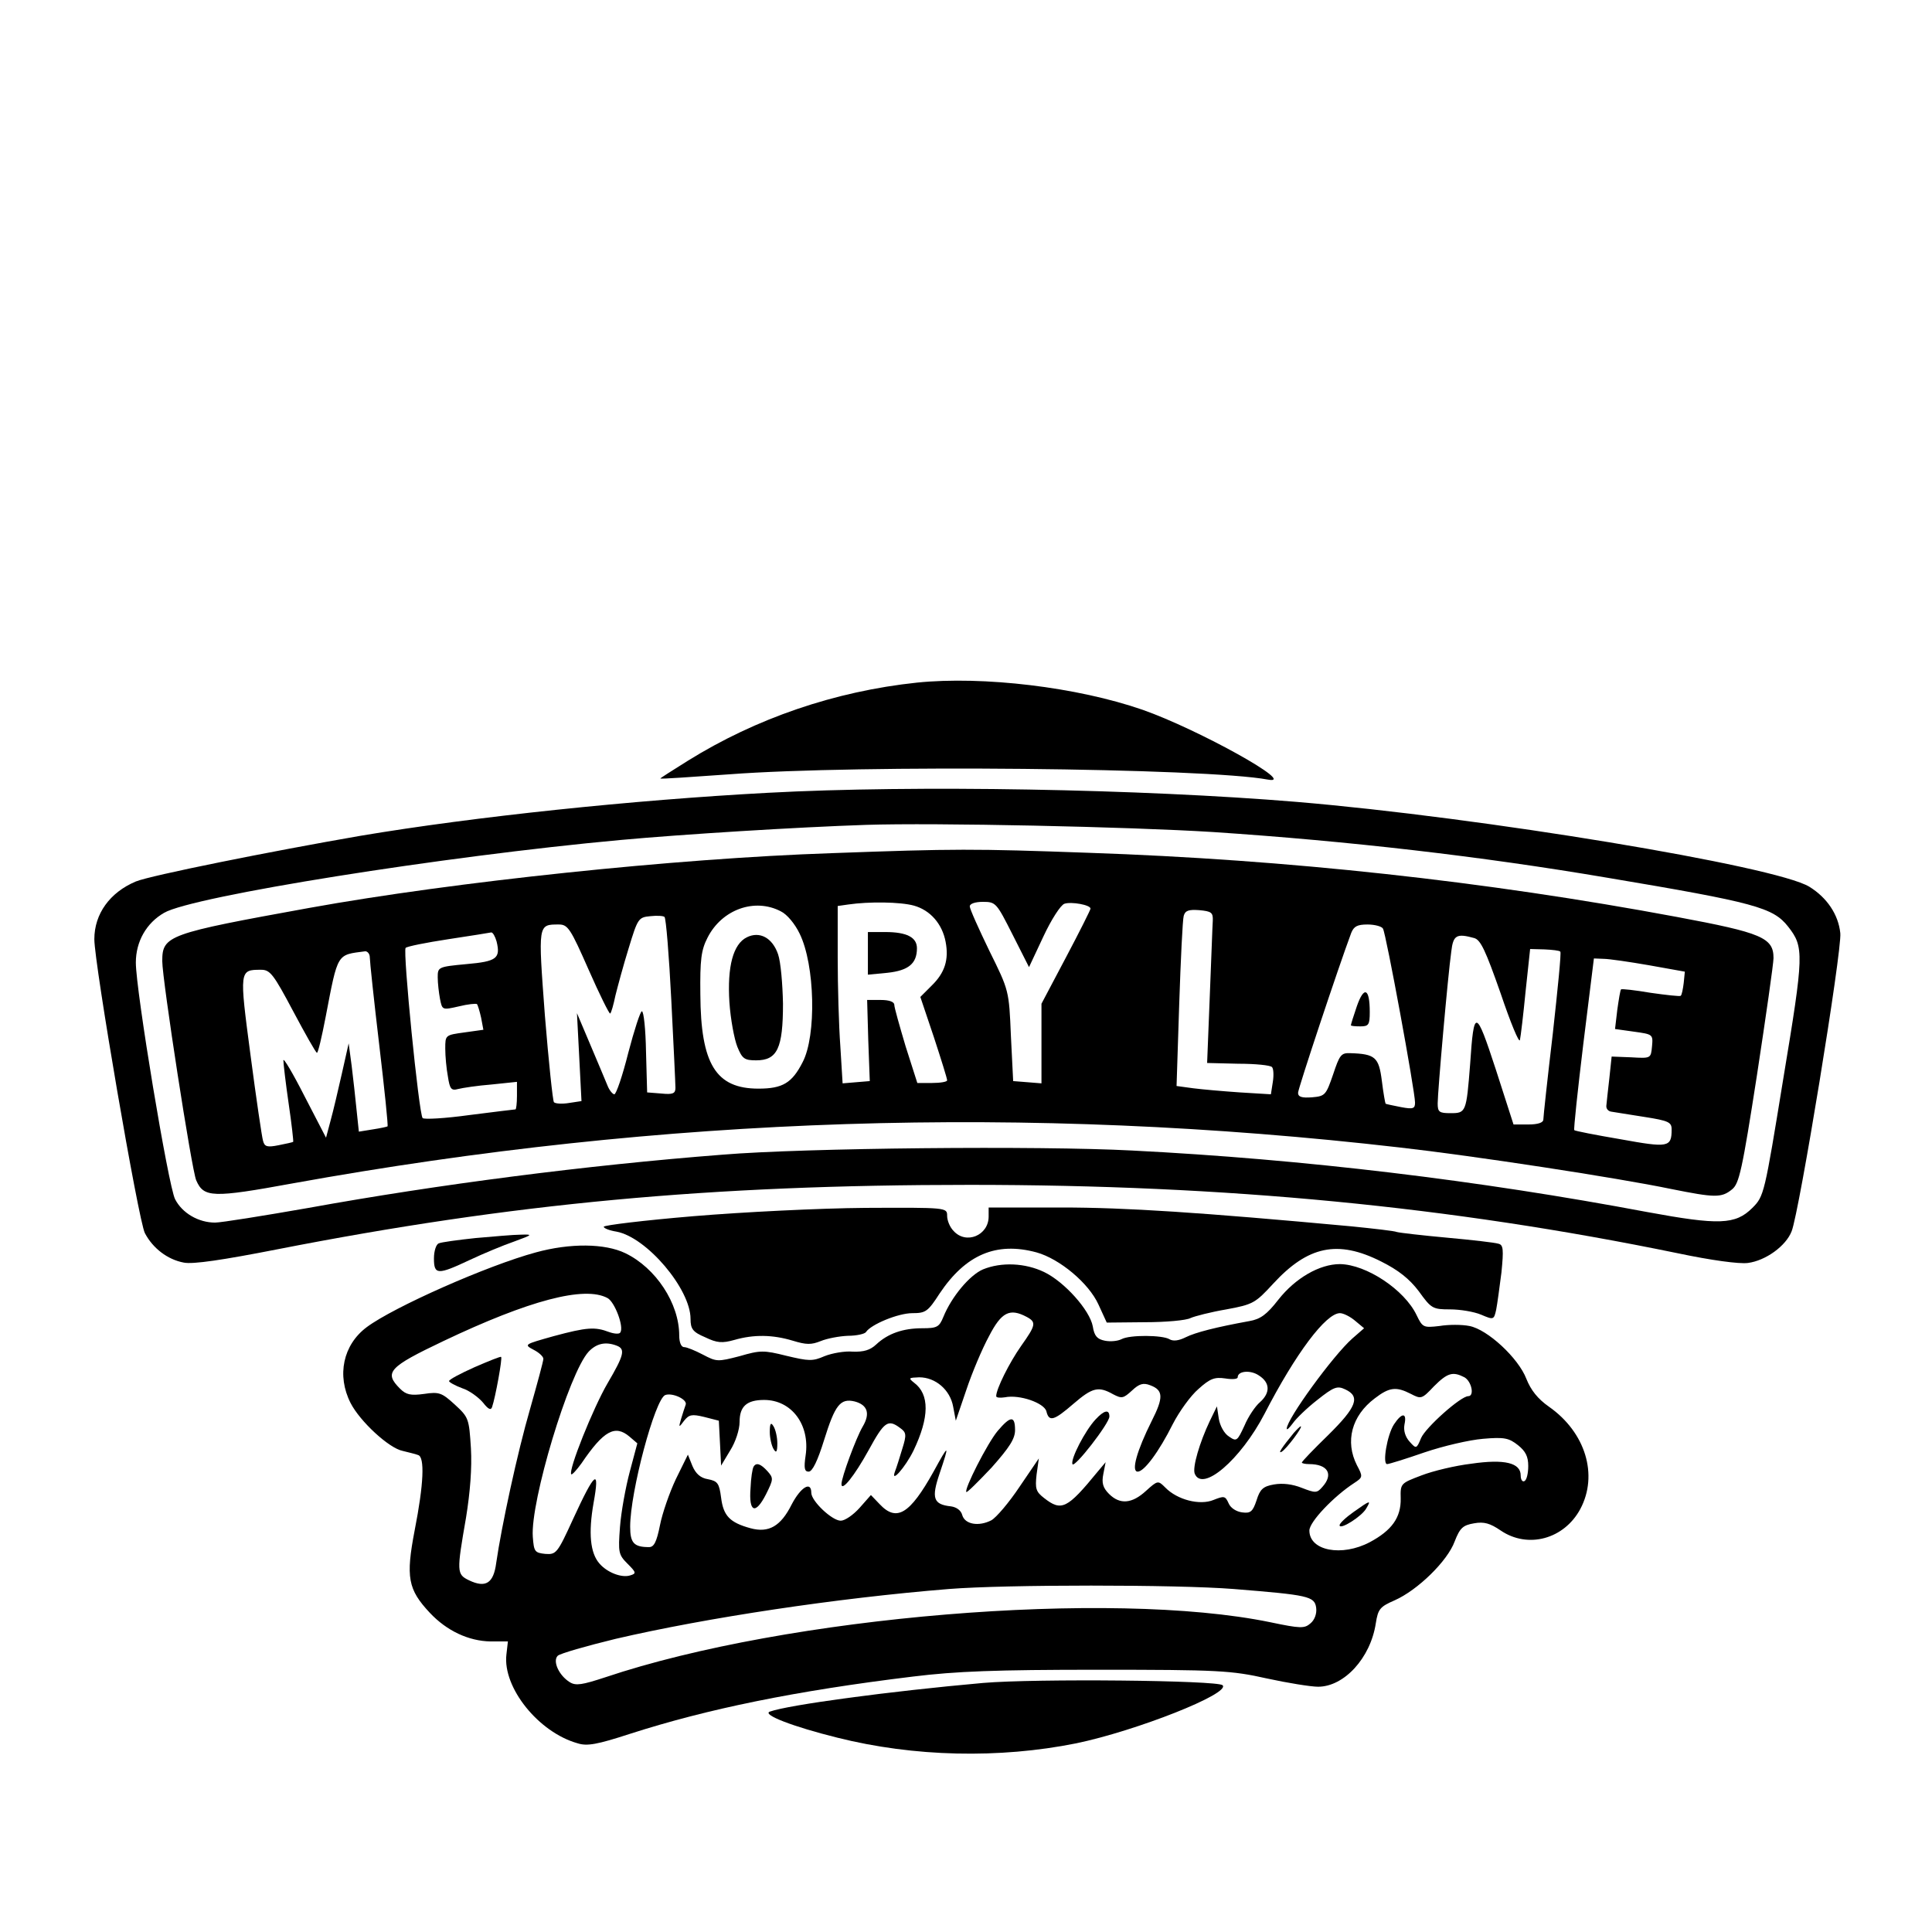
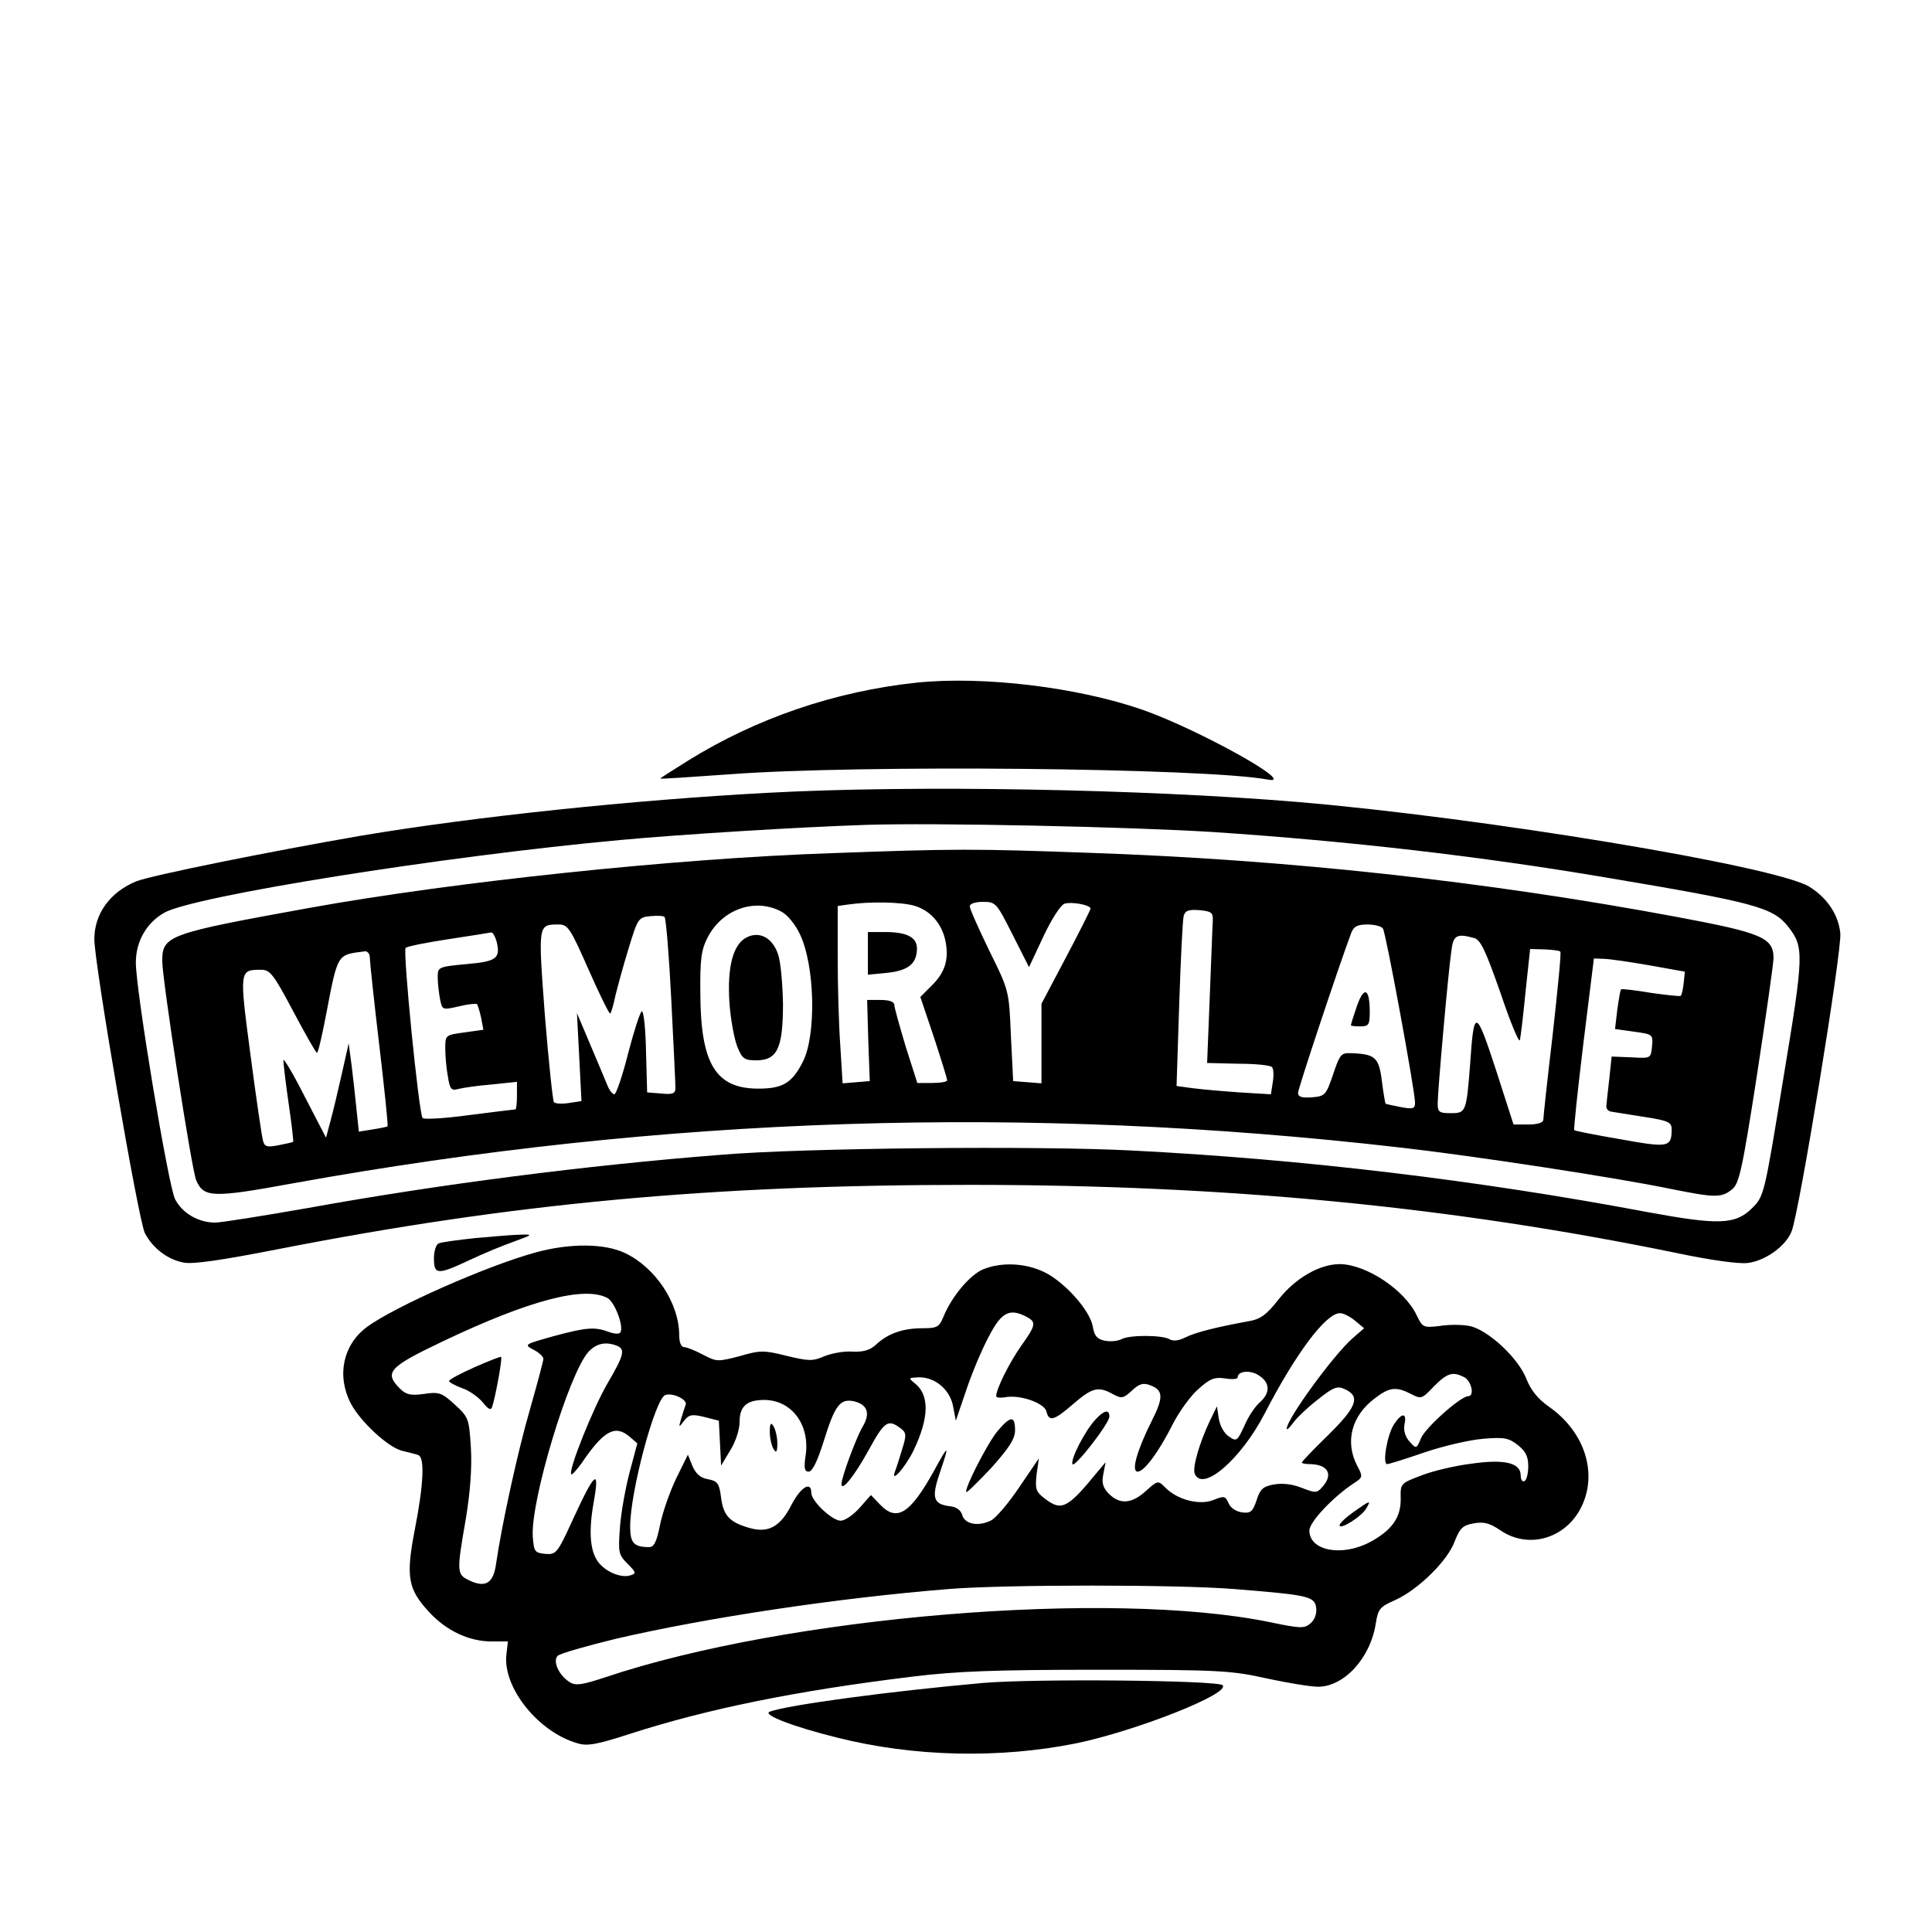
<svg xmlns="http://www.w3.org/2000/svg" version="1.0" width="512pt" height="512pt" viewBox="0 0 512 512" preserveAspectRatio="xMidYMid meet">
  <g transform="translate(0,512) scale(0.1,-0.1)" fill="#000000" stroke="none">
    <path d="M2430 3311 c-218 -23 -427 -95 -607 -207 -40 -25 -73 -46 -73 -47 0 -2 82 4 183 11 341 26 1263 17 1427 -14 82 -15 -184 133 -332 185 -173 60 -422 90 -598 72z" />
    <path d="M2035 3019 c-356 -19 -777 -63 -1080 -114 -237 -41 -556 -105 -595 -121 -69 -29 -110 -86 -110 -153 0 -65 117 -747 134 -779 21 -40 60 -70 103 -78 24 -5 104 7 247 35 623 122 1148 171 1836 171 680 0 1272 -57 1875 -181 90 -19 164 -29 187 -26 47 6 101 45 116 84 20 49 134 745 129 790 -5 49 -35 94 -82 123 -89 55 -870 184 -1360 225 -410 34 -1012 45 -1400 24z m1180 -104 c360 -24 708 -64 1044 -121 393 -66 440 -79 480 -130 42 -54 42 -71 -13 -402 -50 -307 -51 -312 -82 -343 -45 -45 -89 -46 -279 -11 -446 84 -910 140 -1365 163 -247 13 -869 7 -1085 -11 -361 -28 -755 -79 -1097 -141 -120 -21 -232 -39 -248 -39 -44 0 -87 25 -106 62 -18 35 -104 553 -104 627 0 56 28 105 75 132 76 44 740 150 1210 193 163 15 469 34 650 40 183 6 697 -5 920 -19z" />
    <path d="M2203 2859 c-414 -14 -1001 -76 -1383 -145 -375 -68 -390 -73 -390 -141 0 -49 78 -554 90 -581 20 -46 43 -47 256 -8 985 178 1945 209 2934 95 195 -22 575 -80 719 -110 115 -23 133 -24 161 -1 19 15 27 51 66 302 24 157 44 297 44 311 0 54 -31 67 -256 109 -509 95 -1032 152 -1559 170 -306 11 -353 11 -682 -1z m219 -139 c43 -12 75 -48 84 -96 9 -47 -2 -82 -37 -116 l-30 -30 36 -107 c19 -58 35 -109 35 -114 0 -4 -18 -7 -40 -7 l-39 0 -31 97 c-16 54 -30 103 -30 110 0 8 -13 13 -36 13 l-36 0 3 -107 4 -108 -36 -3 -36 -3 -6 98 c-4 54 -7 160 -7 235 l0 137 28 4 c55 8 138 7 174 -3z m261 -76 l44 -87 38 81 c21 45 46 84 56 87 18 6 69 -3 69 -13 0 -3 -29 -61 -65 -129 l-65 -123 0 -106 0 -105 -37 3 -38 3 -6 120 c-5 120 -5 120 -57 225 -28 58 -52 111 -52 118 0 7 14 12 35 12 34 0 36 -3 78 -86z m-614 61 c17 -8 38 -34 50 -59 41 -83 45 -271 8 -341 -28 -55 -53 -70 -117 -70 -113 0 -153 65 -154 250 -1 91 2 117 19 150 38 75 125 106 194 70z m1145 -25 c-1 -14 -4 -104 -8 -201 l-7 -176 82 -2 c46 0 86 -4 90 -9 4 -4 5 -22 2 -40 l-5 -32 -82 5 c-44 3 -101 8 -124 11 l-44 6 7 216 c4 119 9 225 12 235 4 14 13 17 41 15 32 -3 37 -6 36 -28z m-1435 -210 c6 -118 11 -223 11 -233 0 -15 -7 -18 -37 -15 l-38 3 -3 108 c-1 59 -6 107 -11 107 -4 0 -20 -49 -36 -110 -15 -60 -32 -110 -37 -110 -4 0 -13 10 -18 23 -5 12 -25 60 -45 107 l-36 85 6 -116 6 -117 -33 -5 c-18 -3 -36 -2 -40 2 -3 3 -14 107 -24 230 -18 243 -19 241 37 241 24 0 31 -11 79 -120 29 -66 55 -118 57 -116 3 2 9 24 14 48 6 24 21 80 35 125 24 79 26 82 57 85 18 2 35 1 38 -2 4 -3 12 -102 18 -220z m1886 189 c8 -12 85 -431 85 -461 0 -16 -5 -18 -37 -12 -21 4 -39 8 -41 9 -1 1 -6 28 -10 61 -8 62 -17 71 -84 73 -24 1 -28 -5 -45 -56 -19 -55 -21 -58 -56 -61 -27 -2 -37 1 -37 12 0 11 107 333 141 424 7 17 16 22 43 22 19 0 38 -5 41 -11z m-2349 -34 c11 -45 0 -53 -80 -60 -75 -7 -76 -8 -76 -35 0 -15 3 -41 6 -57 6 -30 6 -30 50 -20 24 6 46 8 48 6 2 -2 7 -18 11 -36 l6 -32 -50 -7 c-51 -7 -51 -7 -51 -43 0 -20 3 -53 7 -74 5 -33 9 -38 27 -33 12 3 51 9 89 12 l67 7 0 -37 c0 -20 -2 -36 -4 -36 -3 0 -58 -7 -122 -15 -65 -9 -120 -12 -124 -8 -10 11 -53 444 -45 451 4 4 54 14 113 23 59 9 110 17 114 18 4 0 10 -10 14 -24z m2591 9 c17 -5 30 -33 70 -147 26 -77 49 -133 51 -123 2 9 9 67 15 129 l12 112 38 -1 c21 -1 40 -3 42 -6 3 -2 -7 -100 -20 -218 -14 -118 -25 -220 -25 -227 0 -8 -14 -13 -40 -13 l-39 0 -47 146 c-53 162 -58 163 -68 14 -10 -128 -11 -130 -52 -130 -30 0 -34 3 -34 26 0 31 27 338 36 402 5 44 14 49 61 36z m-2927 -51 c0 -10 11 -114 25 -232 14 -118 24 -215 22 -216 -1 -1 -19 -5 -39 -8 l-37 -6 -6 57 c-3 31 -9 84 -13 117 l-8 60 -18 -80 c-10 -44 -23 -100 -30 -125 l-12 -45 -57 110 c-31 61 -56 103 -56 95 0 -8 6 -60 14 -115 8 -54 13 -100 12 -101 -1 -1 -18 -5 -39 -9 -30 -6 -37 -4 -41 12 -3 10 -18 112 -33 226 -30 227 -30 227 28 227 24 0 33 -12 85 -110 32 -60 60 -110 63 -110 3 0 13 43 23 95 33 172 29 164 105 174 6 0 12 -7 12 -16z m3390 -21 l95 -17 -3 -30 c-2 -16 -5 -32 -8 -34 -2 -2 -38 2 -80 8 -41 7 -77 11 -78 9 -2 -1 -6 -26 -10 -54 l-6 -51 50 -7 c50 -7 51 -7 48 -39 -3 -32 -3 -32 -55 -29 l-52 2 -6 -57 c-4 -32 -7 -65 -8 -73 -1 -8 5 -15 13 -16 8 -1 48 -8 88 -14 64 -10 72 -14 72 -33 0 -48 -9 -49 -136 -26 -65 11 -121 22 -122 24 -2 2 9 105 24 229 l28 226 25 -1 c15 0 69 -8 121 -17z" />
    <path d="M2300 2594 l0 -57 52 5 c55 6 78 24 78 65 0 29 -27 43 -84 43 l-46 0 0 -56z" />
    <path d="M1979 2636 c-36 -18 -52 -77 -46 -172 3 -45 13 -98 21 -118 13 -32 19 -36 50 -36 56 0 71 32 71 150 -1 52 -6 111 -13 131 -15 44 -49 62 -83 45z" />
    <path d="M3596 2454 c-9 -26 -16 -49 -16 -51 0 -2 11 -3 25 -3 22 0 25 4 25 38 0 63 -15 70 -34 16z" />
-     <path d="M1838 1897 c-131 -11 -238 -24 -238 -28 0 -4 15 -10 34 -13 80 -15 196 -152 196 -231 0 -27 6 -35 39 -49 31 -15 45 -16 77 -7 52 15 102 14 155 -2 36 -11 49 -11 74 -1 17 7 49 13 72 14 23 0 45 5 48 10 13 20 85 50 123 50 35 0 41 4 72 52 69 103 150 138 257 109 61 -17 138 -81 164 -138 l22 -48 101 1 c56 0 110 5 121 11 11 5 54 16 95 23 71 13 77 17 124 68 92 100 171 117 286 59 46 -23 75 -46 100 -79 33 -46 37 -48 83 -48 26 0 63 -6 82 -14 33 -14 34 -14 40 13 3 15 9 60 14 99 6 61 5 73 -8 76 -9 3 -70 10 -136 16 -66 6 -126 13 -133 15 -7 3 -61 9 -120 15 -401 37 -598 50 -769 50 l-193 0 0 -24 c0 -50 -60 -75 -93 -38 -10 10 -17 28 -17 40 0 22 -1 22 -217 21 -122 -1 -323 -11 -455 -22z" />
    <path d="M1260 1839 c-47 -5 -91 -11 -97 -14 -7 -2 -13 -20 -13 -40 0 -44 10 -44 95 -4 36 17 89 39 118 49 49 18 50 19 17 18 -19 0 -73 -5 -120 -9z" />
    <path d="M1420 1801 c-129 -35 -377 -145 -448 -198 -63 -47 -80 -128 -43 -201 25 -49 102 -120 138 -127 15 -4 34 -8 41 -11 18 -5 15 -77 -9 -199 -24 -125 -18 -157 40 -219 45 -48 103 -75 161 -76 l46 0 -4 -35 c-10 -87 85 -206 189 -235 25 -8 52 -3 138 25 205 66 438 114 751 152 114 14 219 18 490 18 319 0 353 -2 447 -23 55 -12 117 -22 136 -22 69 0 139 76 153 168 6 38 11 44 50 61 61 27 140 104 159 156 14 36 22 43 51 48 27 5 43 0 71 -19 72 -49 168 -23 211 57 48 90 14 203 -83 271 -30 21 -48 44 -60 74 -21 55 -103 131 -151 140 -20 4 -55 4 -79 0 -43 -5 -45 -4 -61 29 -32 67 -133 134 -203 135 -54 0 -118 -37 -163 -94 -31 -40 -48 -52 -77 -57 -88 -16 -143 -30 -169 -43 -18 -9 -33 -11 -43 -5 -18 11 -105 12 -127 0 -10 -5 -29 -7 -44 -4 -20 4 -28 12 -32 38 -8 43 -75 118 -129 144 -50 24 -113 27 -162 7 -35 -15 -83 -72 -105 -126 -11 -27 -17 -30 -56 -30 -51 0 -91 -14 -122 -43 -16 -15 -33 -20 -62 -19 -21 2 -55 -4 -75 -12 -32 -14 -42 -13 -101 1 -60 15 -69 15 -124 -1 -58 -15 -61 -15 -97 4 -21 11 -43 20 -50 20 -8 0 -13 13 -13 31 0 85 -62 179 -143 218 -54 26 -146 27 -237 2z m190 -121 c19 -10 44 -76 34 -91 -2 -5 -16 -4 -30 1 -37 14 -58 13 -147 -11 -78 -22 -79 -22 -53 -36 14 -7 26 -18 26 -24 0 -6 -16 -65 -35 -132 -34 -117 -76 -312 -90 -409 -7 -54 -28 -67 -72 -46 -33 16 -33 22 -8 166 11 68 16 132 13 184 -5 79 -6 82 -43 116 -34 31 -41 34 -81 28 -36 -5 -48 -2 -64 14 -43 43 -30 57 115 126 227 108 374 147 435 114z m1111 -50 c26 -14 24 -22 -15 -77 -31 -44 -66 -114 -66 -133 0 -4 10 -5 23 -3 39 8 104 -15 110 -37 7 -29 20 -25 72 20 50 43 66 47 105 25 23 -12 27 -11 50 10 19 18 30 21 48 14 35 -13 36 -32 4 -95 -39 -78 -55 -134 -37 -134 17 0 56 52 93 126 17 33 47 75 68 93 31 28 43 32 71 28 18 -3 33 -2 33 3 0 17 34 20 56 5 30 -19 31 -46 3 -71 -12 -10 -31 -38 -41 -62 -19 -41 -21 -43 -41 -29 -13 8 -24 29 -27 47 l-5 33 -19 -39 c-27 -57 -46 -122 -40 -139 20 -51 122 37 185 158 83 161 163 267 200 267 9 0 27 -9 40 -20 l24 -20 -31 -27 c-51 -45 -174 -214 -174 -239 0 -5 7 2 16 14 9 13 38 41 65 62 44 35 53 38 74 28 41 -19 30 -47 -45 -121 -38 -37 -70 -70 -70 -73 0 -2 9 -4 19 -4 50 0 66 -27 35 -61 -14 -16 -18 -16 -54 -2 -25 10 -51 13 -74 9 -29 -5 -37 -13 -46 -42 -10 -30 -16 -35 -38 -32 -16 2 -31 12 -36 24 -9 20 -12 20 -40 9 -36 -15 -96 0 -128 33 -19 19 -20 19 -51 -9 -37 -34 -69 -37 -98 -8 -16 16 -20 29 -15 53 l6 31 -21 -25 c-81 -99 -96 -106 -142 -70 -22 17 -24 25 -20 62 l6 43 -51 -75 c-28 -42 -62 -82 -75 -89 -33 -17 -70 -11 -77 14 -3 12 -15 21 -30 23 -47 5 -52 22 -30 87 27 80 25 80 -16 5 -63 -113 -98 -134 -143 -86 l-23 24 -30 -34 c-17 -19 -39 -34 -50 -34 -23 0 -78 52 -78 74 0 32 -28 15 -52 -31 -29 -58 -61 -76 -109 -63 -55 15 -72 33 -78 81 -5 38 -9 44 -35 49 -19 3 -32 14 -41 35 l-12 30 -32 -65 c-17 -36 -36 -91 -42 -122 -9 -45 -16 -58 -29 -58 -40 0 -50 11 -50 54 0 93 66 339 93 349 19 7 60 -12 54 -26 -2 -6 -8 -23 -12 -37 -7 -24 -6 -24 8 -5 13 16 20 18 53 10 l39 -10 3 -59 3 -60 24 40 c14 22 25 55 25 76 0 41 19 58 65 58 73 0 122 -66 110 -147 -5 -34 -3 -43 8 -43 10 0 24 29 41 84 29 93 43 111 81 102 34 -9 42 -32 21 -67 -17 -29 -56 -134 -56 -152 0 -21 34 21 72 90 41 75 51 83 83 59 17 -12 18 -18 6 -56 -7 -23 -15 -49 -19 -59 -13 -35 27 10 49 55 42 88 43 149 1 180 -15 12 -14 13 14 14 43 0 82 -33 90 -78 l7 -37 28 82 c15 45 42 109 60 142 33 64 55 75 100 51z m-1087 -76 c24 -9 20 -25 -24 -100 -38 -65 -105 -232 -96 -241 2 -2 14 11 27 29 59 87 89 103 127 71 l21 -18 -20 -75 c-11 -41 -23 -107 -26 -147 -5 -67 -4 -73 20 -97 23 -23 24 -26 7 -31 -22 -7 -60 7 -81 31 -25 28 -30 81 -16 161 17 94 4 84 -54 -42 -42 -92 -45 -95 -74 -93 -28 3 -30 6 -33 45 -7 93 96 435 148 491 21 22 45 27 74 16z m2247 -84 c19 -11 27 -50 10 -50 -20 0 -113 -83 -125 -111 -12 -29 -13 -29 -30 -10 -12 13 -17 30 -14 46 7 32 -7 32 -28 0 -18 -28 -31 -105 -18 -105 5 0 50 14 99 31 50 17 119 33 155 36 57 5 69 2 93 -17 20 -16 27 -30 27 -55 0 -19 -4 -37 -10 -40 -5 -3 -10 3 -10 15 0 33 -42 44 -131 31 -42 -5 -101 -19 -132 -31 -55 -21 -56 -21 -55 -61 1 -51 -24 -85 -82 -116 -74 -39 -160 -23 -160 31 0 23 65 91 119 126 23 15 23 17 7 47 -32 63 -14 131 47 177 39 30 57 32 96 12 27 -14 29 -14 61 20 36 36 50 40 81 24z m-612 -561 c198 -16 215 -19 219 -50 2 -15 -4 -32 -15 -41 -16 -14 -26 -14 -107 3 -423 87 -1280 16 -1762 -146 -61 -20 -78 -23 -94 -13 -29 18 -46 56 -32 70 6 6 76 26 154 45 241 56 586 108 883 132 150 12 603 12 754 0z" />
    <path d="M1258 1497 c-38 -17 -68 -33 -68 -37 0 -3 16 -12 35 -19 19 -6 43 -24 55 -38 14 -18 21 -21 24 -12 9 26 28 131 24 133 -1 2 -33 -11 -70 -27z" />
    <path d="M2903 1358 c-27 -29 -66 -104 -61 -118 4 -13 98 108 98 126 0 20 -14 17 -37 -8z" />
    <path d="M2644 1328 c-27 -32 -90 -156 -83 -162 2 -2 32 28 67 65 47 53 62 76 62 99 0 39 -12 38 -46 -2z" />
    <path d="M2040 1325 c0 -16 5 -37 10 -45 7 -12 10 -8 10 15 0 17 -5 37 -10 45 -7 12 -10 8 -10 -15z" />
-     <path d="M3429 1323 c-32 -39 -44 -57 -32 -50 13 8 57 67 50 67 -2 0 -10 -8 -18 -17z" />
-     <path d="M1997 1233 c-3 -5 -7 -30 -8 -57 -5 -64 13 -71 41 -16 20 40 20 43 4 61 -18 20 -30 24 -37 12z" />
    <path d="M3587 1113 c-20 -14 -37 -30 -37 -35 0 -14 60 24 71 45 13 22 11 22 -34 -10z" />
    <path d="M2605 660 c-247 -22 -515 -58 -565 -76 -21 -8 62 -40 179 -69 203 -51 429 -56 633 -15 159 33 410 132 388 154 -13 13 -495 18 -635 6z" />
  </g>
</svg>